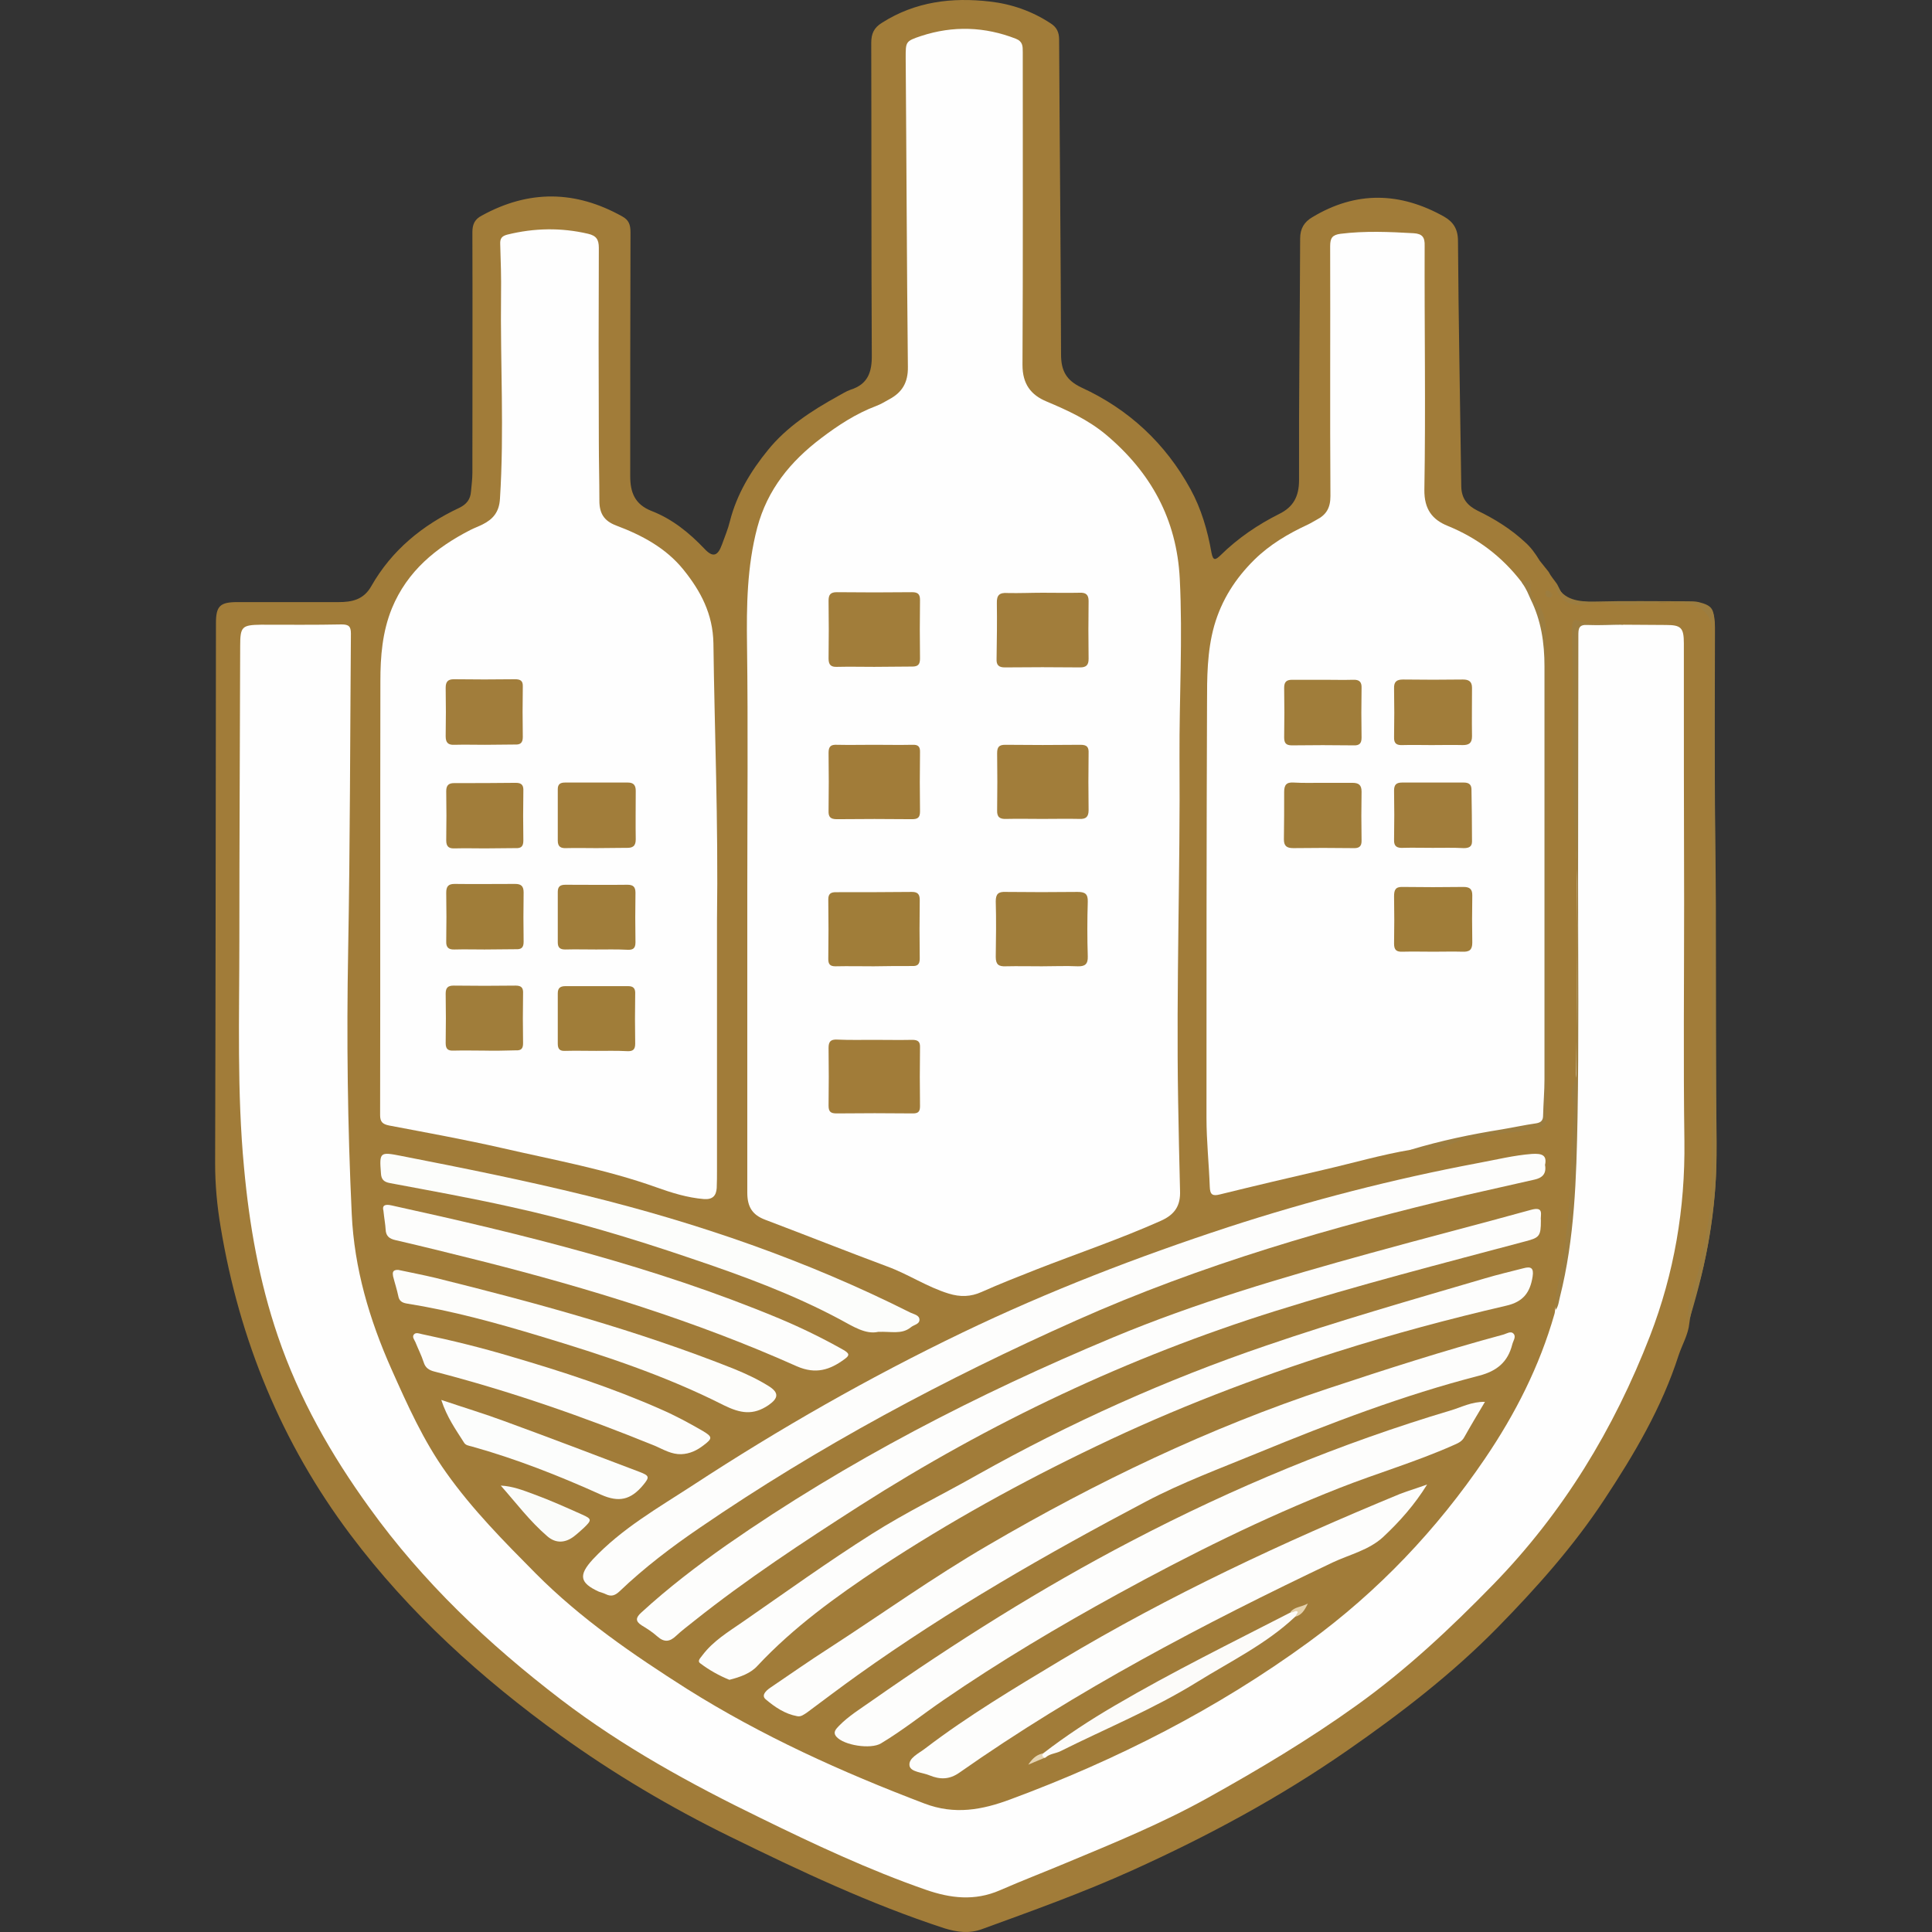
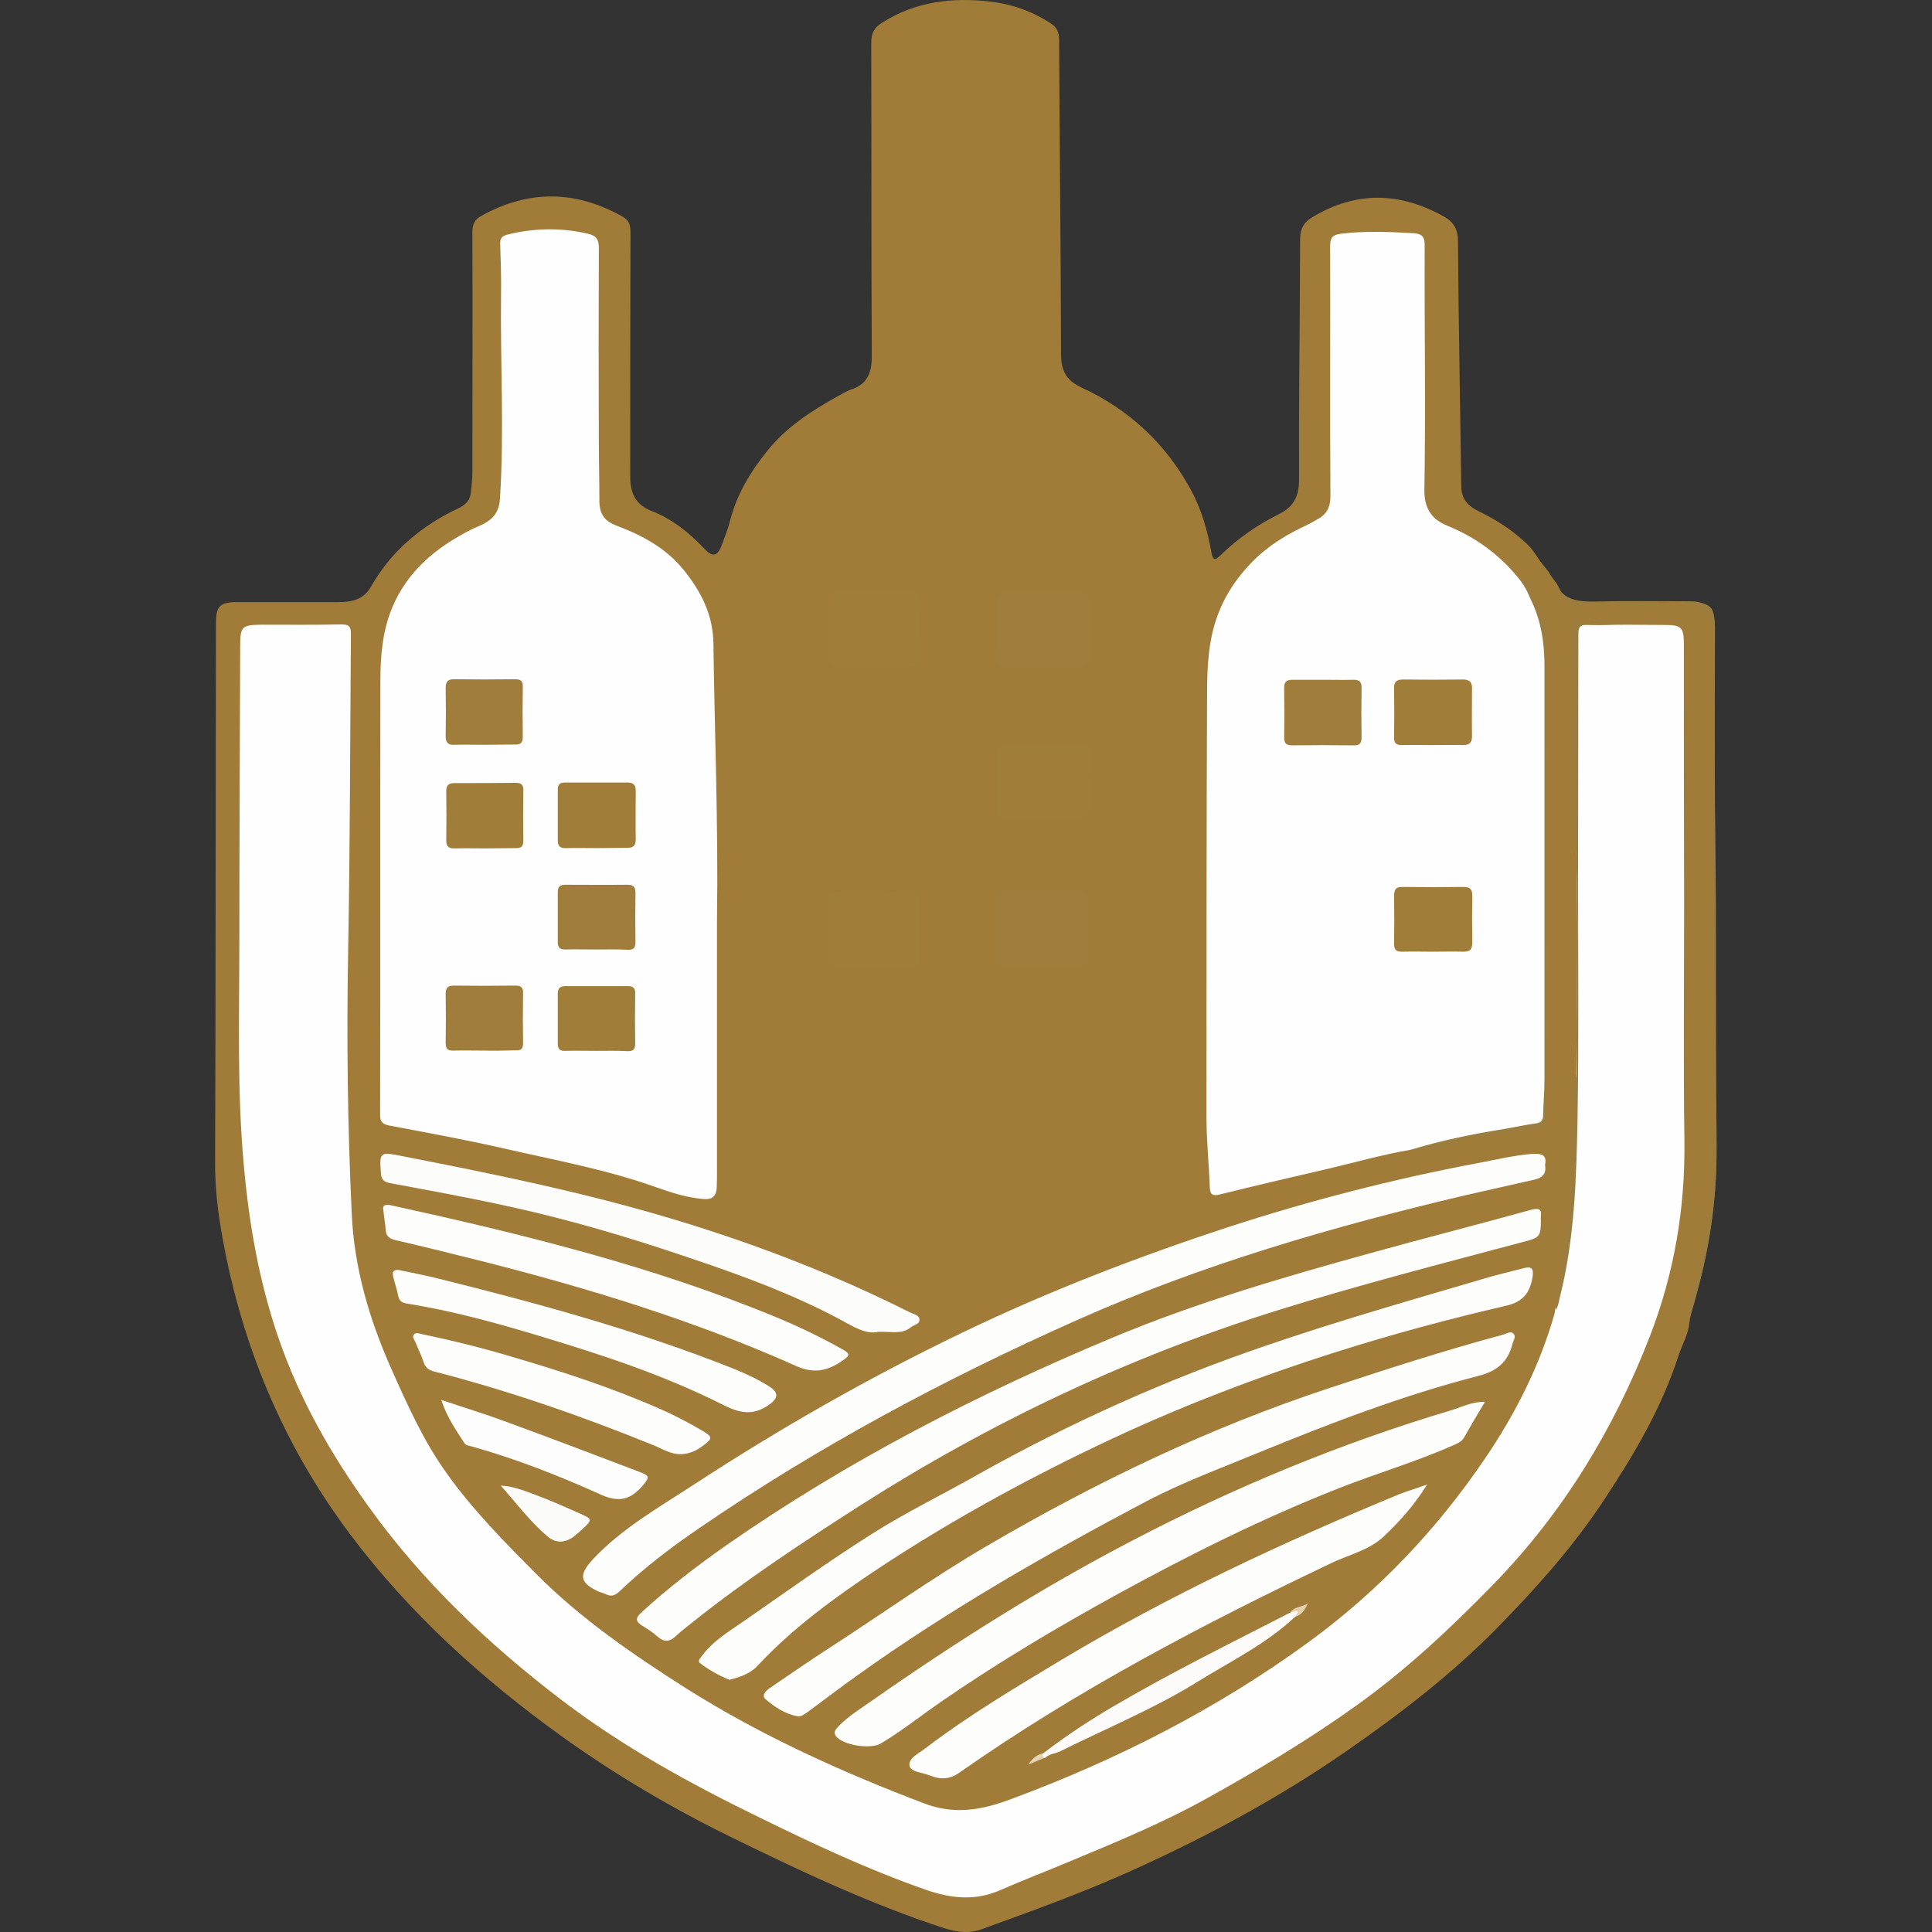
<svg xmlns="http://www.w3.org/2000/svg" width="512" viewBox="0 0 384 384" height="512" preserveAspectRatio="xMidYMid meet">
  <rect x="0" y="0" width="384" height="384" fill="#333333" stroke="none" />
  <defs>
    <clipPath id="169a378321">
      <path d="M 42.727 0 L 341.227 0 L 341.227 384 L 42.727 384 Z M 42.727 0 " clip-rule="nonzero" />
    </clipPath>
    <clipPath id="4d2db1f56b">
      <path d="M 309 116 L 341.227 116 L 341.227 263 L 309 263 Z M 309 116 " clip-rule="nonzero" />
    </clipPath>
  </defs>
  <g clip-path="url(#169a378321)">
    <path fill="#a17c39" d="M 307.797 113.652 C 308.234 114.527 308.891 115.238 309.492 116.113 C 311.301 119.836 311.957 120.223 316.008 119.781 C 317.98 119.562 319.949 119.836 321.922 119.891 C 325.863 120.004 329.859 119.562 333.801 119.672 C 334.789 119.672 335.719 119.727 336.648 119.891 C 340.207 120.441 340.863 121.207 340.863 124.82 C 340.863 139.004 340.699 153.129 340.918 167.312 C 341.191 184.066 340.973 200.82 341.082 217.578 C 341.137 223.984 341.414 230.391 340.863 236.797 C 340.262 243.477 339.223 250.102 337.305 256.617 C 336.703 258.699 336.047 260.777 335.773 262.969 C 335.555 265.27 334.348 267.238 333.637 269.375 C 330.297 279.777 324.824 289.031 318.855 298.066 C 312.723 307.375 305.387 315.59 297.613 323.527 C 288.578 332.727 278.395 340.559 267.828 347.895 C 254.359 357.258 240.016 364.977 225.125 371.711 C 215.324 376.148 205.25 379.762 195.176 383.43 C 192.66 384.363 190.195 384.031 187.73 383.266 C 172.949 378.449 158.934 371.824 144.973 364.977 C 133.258 359.23 121.977 352.547 111.41 344.938 C 95.699 333.602 81.355 320.625 69.637 305.02 C 55.949 286.789 47.574 266.309 43.852 243.859 C 43.141 239.645 42.758 235.48 42.758 231.211 C 42.867 195.398 42.867 159.645 42.922 123.836 C 42.922 120.441 43.742 119.672 47.191 119.672 L 67.285 119.672 C 69.91 119.672 72.266 119.234 73.801 116.496 C 77.852 109.379 83.926 104.398 91.266 100.945 C 92.742 100.234 93.508 99.25 93.617 97.66 C 93.727 96.457 93.891 95.199 93.891 93.992 C 93.891 78.059 93.945 62.125 93.891 46.137 C 93.891 44.551 94.383 43.562 95.754 42.852 C 105.117 37.703 114.367 37.812 123.676 43.016 C 124.988 43.727 125.316 44.66 125.316 46.191 C 125.262 62.344 125.262 78.496 125.262 94.648 C 125.262 97.824 126.141 100.234 129.48 101.551 C 133.586 103.137 136.98 105.875 140.047 109.105 C 141.688 110.859 142.672 110.531 143.496 108.23 C 144.043 106.695 144.699 105.164 145.082 103.574 C 146.449 98.211 149.242 93.609 152.637 89.449 C 156.359 84.848 161.344 81.617 166.488 78.77 C 167.309 78.332 168.133 77.785 169.062 77.457 C 172.512 76.363 173.332 73.953 173.277 70.504 C 173.168 49.859 173.223 29.164 173.168 8.52 C 173.168 6.66 173.715 5.508 175.305 4.523 C 181.93 0.309 189.211 -0.57 196.766 0.309 C 201.09 0.801 205.141 2.223 208.809 4.633 C 210.016 5.398 210.508 6.383 210.508 7.863 C 210.617 28.727 210.836 49.586 210.891 70.449 C 210.891 73.68 211.93 75.594 214.941 77.02 C 224.359 81.344 231.641 88.133 236.621 97.223 C 238.758 101.113 240.016 105.438 240.785 109.816 C 241.113 111.57 241.605 111.297 242.59 110.363 C 246.039 106.969 249.98 104.289 254.25 102.152 C 257.043 100.781 258.195 98.703 258.195 95.418 C 258.141 79.43 258.359 63.387 258.414 47.395 C 258.414 45.426 259.234 44.109 260.82 43.18 C 269.527 37.922 278.285 38.145 287.047 43.07 C 288.852 44.109 289.785 45.535 289.785 47.891 C 289.895 64.152 290.223 80.469 290.441 96.73 C 290.496 99.141 291.699 100.508 293.672 101.496 C 297.066 103.137 300.242 105.109 303.031 107.684 C 304.293 108.777 305.168 110.035 306.043 111.461 " fill-opacity="1" fill-rule="nonzero" />
  </g>
  <g clip-path="url(#4d2db1f56b)">
    <path fill="#9c7d40" d="M 335.445 262.75 C 335.336 259.41 336.43 256.289 337.414 253.223 C 337.91 251.742 338.02 250.211 338.402 248.73 C 338.895 246.707 339.277 244.516 339.605 242.434 C 340.809 234.988 339.879 227.488 340.59 220.094 C 340.699 218.891 340.316 217.688 340.316 216.48 L 340.316 125.586 C 340.316 122.777 338.949 120.988 336.211 120.223 C 333.527 119.453 330.734 119.672 328.055 119.949 C 325.098 120.223 322.25 120.441 319.348 119.891 C 317.379 119.508 315.406 120.277 313.434 120.223 C 311.191 120.168 309.273 118.305 309.164 116.059 C 309.219 116.113 309.328 116.113 309.328 116.168 C 310.754 119.289 313.766 119.617 316.938 119.562 C 323.07 119.398 329.258 119.508 335.391 119.508 C 336.156 119.508 336.922 119.508 337.633 119.672 C 340.207 120.332 340.699 120.988 340.699 123.672 C 340.863 158.934 341.027 194.25 341.137 229.512 C 341.191 240.41 339.168 250.977 336.047 261.379 C 335.992 261.766 335.664 262.258 335.445 262.75 Z M 335.445 262.75 " fill-opacity="1" fill-rule="nonzero" />
  </g>
-   <path fill="#fefefe" d="M 148.531 177.332 C 148.531 160.961 148.695 144.641 148.477 128.27 C 148.367 120.387 148.477 112.609 150.504 104.891 C 152.527 97.277 157.129 91.695 163.203 87.094 C 166.598 84.52 170.102 82.223 174.152 80.688 C 175.031 80.359 175.852 79.867 176.727 79.375 C 179.301 78.004 180.504 76.035 180.449 72.914 C 180.23 52.434 180.176 32.012 180.012 11.531 C 180.012 8.301 179.957 8.191 183.078 7.152 C 189.43 5.07 195.727 5.289 201.91 7.699 C 203.281 8.246 203.281 9.176 203.281 10.328 C 203.281 31.078 203.336 51.777 203.227 72.527 C 203.227 76.309 204.867 78.496 208.043 79.812 C 212.203 81.562 216.258 83.426 219.816 86.383 C 228.738 93.883 233.887 103.191 234.488 115.02 C 235.09 126.848 234.379 138.672 234.434 150.5 C 234.598 173.223 233.777 195.949 234.16 218.617 C 234.27 224.641 234.379 230.664 234.543 236.688 C 234.652 239.59 233.555 241.395 230.711 242.652 C 222.605 246.27 214.176 249.117 205.91 252.348 C 202.297 253.77 198.68 255.191 195.121 256.781 C 192.934 257.766 190.852 257.82 188.555 257.109 C 184.281 255.797 180.559 253.277 176.398 251.742 C 168.297 248.73 160.191 245.5 152.09 242.434 C 149.625 241.504 148.531 239.973 148.531 237.07 L 148.531 217.578 C 148.531 204.16 148.531 190.746 148.531 177.332 Z M 148.531 177.332 " fill-opacity="1" fill-rule="nonzero" />
  <path fill="#fefefe" d="M 322.688 124.164 C 325.48 124.164 328.273 124.219 331.121 124.219 C 334.129 124.219 334.68 124.766 334.68 127.887 C 334.68 145.078 334.68 162.219 334.734 179.41 C 334.734 195.234 334.57 211.004 334.789 226.828 C 334.953 240.191 332.762 253.059 327.945 265.543 C 320.773 284.051 310.699 300.641 296.793 314.93 C 288.305 323.637 279.547 331.852 269.691 338.914 C 260.164 345.758 250.145 351.727 239.906 357.422 C 230.93 362.406 221.457 366.293 211.984 370.234 C 207.551 372.098 203.117 373.793 198.734 375.711 C 193.699 377.898 188.883 377.297 184.008 375.602 C 172.676 371.656 161.836 366.566 151.105 361.309 C 137.254 354.574 123.785 347.184 111.52 337.82 C 97.121 326.812 84.035 314.438 73.414 299.656 C 65.805 289.141 59.453 277.973 55.238 265.598 C 51.516 254.699 49.547 243.477 48.504 232.086 C 47.082 217.082 47.574 202.027 47.574 186.969 C 47.574 167.477 47.684 147.98 47.738 128.434 C 47.738 124.547 48.066 124.219 51.898 124.164 C 57.211 124.164 62.574 124.219 67.887 124.109 C 69.309 124.109 69.746 124.492 69.746 125.914 C 69.582 146.941 69.582 167.914 69.199 188.938 C 68.871 206.406 69.09 223.82 69.91 241.285 C 70.406 252.07 73.414 262.258 77.797 272.113 C 80.973 279.23 84.148 286.348 88.691 292.699 C 93.891 300.039 100.188 306.391 106.484 312.742 C 115.465 321.777 125.867 328.895 136.543 335.684 C 151.434 345.047 167.309 352.219 183.734 358.461 C 189.758 360.762 195.23 359.723 200.816 357.641 C 221.949 349.812 241.879 339.68 260.109 326.375 C 273.906 316.301 285.566 304.035 295.148 289.91 C 301.172 281.039 305.988 271.566 308.945 261.215 C 309.055 260.887 309.055 260.559 309.109 260.23 C 309.93 255.305 311.355 250.375 311.738 245.445 C 312.121 240.848 312.777 236.246 312.723 231.594 C 312.723 228.254 312.941 224.914 313.215 221.574 C 313.434 219.055 313.27 216.426 313.27 213.906 C 313.434 197.754 313.711 181.656 313.215 165.504 C 312.832 152.801 313.16 140.098 312.941 127.395 C 312.941 126.629 312.887 125.859 313.051 125.148 C 313.215 124.438 313.488 123.836 314.422 123.945 C 317.215 124.164 319.949 123.891 322.688 124.164 Z M 322.688 124.164 " fill-opacity="1" fill-rule="nonzero" />
  <path fill="#fefefe" d="M 280.367 228.527 C 274.562 229.512 268.926 231.156 263.23 232.469 C 256.332 234.059 249.379 235.699 242.48 237.398 C 241.004 237.781 240.512 237.453 240.453 235.918 C 240.289 231.32 239.797 226.773 239.797 222.176 C 239.797 194.742 239.797 167.312 239.906 139.879 C 239.906 134.676 239.906 129.477 241.332 124.383 C 242.809 119.234 245.547 114.965 249.324 111.242 C 252.391 108.23 256.004 106.094 259.891 104.289 C 260.492 104.012 261.094 103.629 261.699 103.301 C 263.613 102.316 264.434 100.945 264.434 98.594 C 264.324 82.055 264.434 65.465 264.379 48.93 C 264.379 47.285 264.816 46.684 266.461 46.465 C 271.332 45.863 276.152 46.082 280.969 46.355 C 282.723 46.465 283.215 47.176 283.16 48.875 C 283.105 65.027 283.379 81.18 283.105 97.332 C 283.051 101.277 284.746 103.301 287.703 104.508 C 293.617 106.914 298.488 110.586 302.375 115.621 C 304.184 117.539 305.168 119.949 306.043 122.355 C 307.305 125.914 307.25 129.695 307.25 133.473 L 307.25 214.234 C 307.25 216.535 307.031 218.891 307.031 221.191 C 307.031 222.887 306.262 223.598 304.621 223.82 C 299.805 224.586 294.93 225.078 290.223 226.281 C 286.992 227.16 283.707 228.145 280.367 228.527 Z M 280.367 228.527 " fill-opacity="1" fill-rule="nonzero" />
  <path fill="#fefefe" d="M 142.508 183.027 L 142.508 232.469 C 142.508 233.676 142.508 234.934 142.453 236.137 C 142.344 237.672 141.633 238.438 139.938 238.328 C 136.598 238.055 133.477 237.07 130.41 235.973 C 120.445 232.414 110.098 230.555 99.859 228.199 C 92.414 226.5 84.859 225.133 77.359 223.707 C 76.043 223.434 75.551 222.996 75.551 221.629 C 75.605 192.883 75.551 164.137 75.605 135.387 C 75.605 130.461 75.988 125.586 77.906 120.879 C 80.973 113.484 86.664 108.832 93.508 105.328 C 94.273 104.945 95.152 104.617 95.918 104.234 C 98 103.191 99.203 101.77 99.367 99.195 C 100.242 85.672 99.422 72.09 99.586 58.566 C 99.641 55.227 99.531 51.887 99.422 48.492 C 99.367 47.34 99.805 46.902 100.844 46.629 C 106.156 45.316 111.52 45.207 116.887 46.465 C 118.527 46.848 119.023 47.617 119.023 49.258 C 118.969 62.07 118.969 74.828 119.023 87.641 C 119.023 91.582 119.133 95.582 119.133 99.523 C 119.133 101.988 120.008 103.52 122.473 104.453 C 127.562 106.367 132.324 108.887 135.828 113.211 C 139.277 117.484 141.688 122.027 141.797 127.832 C 142.016 145.41 142.781 162.875 142.508 183.027 Z M 142.508 183.027 " fill-opacity="1" fill-rule="nonzero" />
  <path fill="#fdfdfc" d="M 307.086 231.539 C 307.414 233.348 306.48 234.113 305.059 234.441 C 300.461 235.48 295.859 236.523 291.262 237.562 C 264.816 243.805 238.758 251.359 213.957 262.422 C 187.895 274.027 162.766 287.445 139.168 303.598 C 133.531 307.43 128.055 311.59 123.129 316.301 C 122.25 317.121 121.484 317.395 120.391 316.848 C 119.953 316.629 119.461 316.52 119.023 316.355 C 115.188 314.602 114.969 313.07 117.816 309.949 C 123.566 303.816 130.793 299.711 137.691 295.219 C 154.938 283.941 172.785 273.754 191.344 264.832 C 208.426 256.617 226.055 249.828 244.07 243.914 C 260.383 238.602 276.973 234.332 293.836 231.156 C 297.395 230.5 300.898 229.621 304.512 229.348 C 306.426 229.238 307.523 229.566 307.086 231.539 Z M 307.086 231.539 " fill-opacity="1" fill-rule="nonzero" />
  <path fill="#fdfdfc" d="M 306.262 242.598 C 306.262 245.664 305.988 245.996 303.254 246.707 C 286.609 251.141 269.965 255.414 253.539 260.559 C 224.195 269.758 196.711 282.789 170.812 299.324 C 159.535 306.555 148.367 313.891 137.855 322.27 C 136.707 323.199 135.445 324.129 134.406 325.117 C 133.148 326.32 132.051 326.484 130.684 325.281 C 129.699 324.402 128.602 323.691 127.508 323.035 C 126.25 322.215 126.359 321.504 127.453 320.516 C 132.82 315.59 138.566 311.207 144.48 307.047 C 168.461 290.348 194.355 277.039 221.238 265.816 C 237.773 258.918 254.965 253.879 272.211 249.117 C 282.887 246.16 293.617 243.422 304.293 240.465 C 307.031 239.699 306.098 241.559 306.262 242.598 Z M 306.262 242.598 " fill-opacity="1" fill-rule="nonzero" />
  <path fill="#fdfdfc" d="M 158.441 341.105 C 156.031 340.668 154.008 339.297 152.199 337.766 C 151.27 336.996 152.199 336.066 153.074 335.465 C 156.961 332.836 160.852 330.098 164.793 327.578 C 175.359 320.734 185.598 313.398 196.438 307.102 C 217.898 294.562 240.234 283.832 263.887 276 C 275.441 272.168 286.992 268.445 298.762 265.27 C 299.418 265.105 300.297 264.445 300.844 265.105 C 301.391 265.707 300.734 266.527 300.57 267.238 C 299.695 270.688 297.559 272.496 294 273.426 C 278.891 277.312 264.324 282.898 249.926 288.812 C 242.48 291.879 234.926 294.672 227.754 298.449 C 208.043 308.855 188.719 319.914 170.539 332.891 C 167.09 335.355 163.695 337.93 160.301 340.449 C 159.754 340.777 159.207 341.27 158.441 341.105 Z M 158.441 341.105 " fill-opacity="1" fill-rule="nonzero" />
  <path fill="#fdfdfc" d="M 144.973 333.875 C 142.945 333.055 140.977 331.961 139.168 330.59 C 138.512 330.098 139.277 329.496 139.605 329.004 C 141.742 326.156 144.754 324.348 147.602 322.379 C 156.141 316.465 164.574 310.387 173.332 304.855 C 180.066 300.586 187.293 297.082 194.246 293.141 C 212.586 282.844 231.695 274.25 251.625 267.457 C 265.969 262.531 280.586 258.367 295.094 254.098 C 297.668 253.332 300.242 252.73 302.812 252.07 C 304.238 251.688 304.895 251.961 304.621 253.715 C 304.129 256.891 302.758 258.754 299.363 259.52 C 288.031 262.148 276.809 265.16 265.75 268.664 C 249.379 273.863 233.391 279.996 217.898 287.445 C 203.008 294.562 188.609 302.504 174.812 311.59 C 166.16 317.34 157.73 323.418 150.559 331.086 C 149.242 332.562 147.164 333.328 144.973 333.875 Z M 144.973 333.875 " fill-opacity="1" fill-rule="nonzero" />
  <path fill="#fdfdfc" d="M 295.148 278.629 C 293.617 281.203 292.301 283.391 291.043 285.637 C 290.551 286.566 289.676 286.898 288.797 287.281 C 281.406 290.566 273.688 292.809 266.188 295.766 C 251.023 301.734 236.512 308.965 222.223 316.793 C 210.344 323.309 198.734 330.207 187.566 337.875 C 183.406 340.723 179.465 343.898 175.086 346.523 C 173.059 347.73 167.695 346.91 166.215 345.156 C 165.449 344.227 166.27 343.57 166.762 343.02 C 168.68 341.051 171.035 339.625 173.277 338.039 C 189.867 326.43 206.949 315.645 224.906 306.281 C 245.219 295.656 266.352 286.898 288.359 280.324 C 290.441 279.723 292.465 278.574 295.148 278.629 Z M 295.148 278.629 " fill-opacity="1" fill-rule="nonzero" />
  <path fill="#fdfdfc" d="M 283.652 295.055 C 281.188 299.051 278.176 302.445 274.891 305.512 C 272.102 308.086 268.266 308.965 264.875 310.551 C 239.195 322.762 214.012 335.957 190.688 352.328 C 188.664 353.754 186.801 353.699 184.773 352.875 C 183.352 352.273 180.996 352.219 180.777 350.961 C 180.504 349.426 182.641 348.496 183.898 347.512 C 192.441 340.996 201.637 335.52 210.836 329.988 C 232.406 317.066 255.074 306.5 278.285 296.918 C 280.039 296.262 281.844 295.711 283.652 295.055 Z M 283.652 295.055 " fill-opacity="1" fill-rule="nonzero" />
  <path fill="#fcfdfb" d="M 174.539 264.719 C 172.074 265.27 169.609 263.68 166.98 262.258 C 157.566 257.219 147.547 253.551 137.473 250.156 C 125.59 246.105 113.547 242.488 101.227 239.809 C 93.344 238.055 85.406 236.633 77.523 235.152 C 76.316 234.934 75.77 234.441 75.715 233.18 C 75.387 229.02 75.496 228.91 79.656 229.73 C 91.977 232.141 104.293 234.605 116.504 237.617 C 138.785 243.094 160.355 250.539 180.941 260.887 C 181.602 261.215 182.75 261.379 182.75 262.312 C 182.75 263.242 181.602 263.297 180.996 263.844 C 179.191 265.27 177.164 264.609 174.539 264.719 Z M 174.539 264.719 " fill-opacity="1" fill-rule="nonzero" />
  <path fill="#fdfdfc" d="M 76.207 240.629 C 75.934 239.645 76.426 239.258 77.852 239.59 C 104.02 245.336 129.973 251.688 154.828 262.039 C 159.262 263.898 163.531 265.98 167.695 268.336 C 168.789 268.992 168.953 269.375 167.859 270.141 C 164.957 272.277 162.164 273.207 158.387 271.566 C 138.184 262.531 117.105 256.07 95.699 250.648 C 90.004 249.227 84.312 247.801 78.617 246.488 C 77.359 246.215 76.699 245.664 76.645 244.352 C 76.59 243.312 76.371 242.215 76.207 240.629 Z M 76.207 240.629 " fill-opacity="1" fill-rule="nonzero" />
  <path fill="#fdfdfb" d="M 79.164 252.402 C 81.465 252.895 84.039 253.387 86.555 253.988 C 106.648 258.973 126.578 264.391 145.848 272.059 C 148.258 273.043 150.613 274.137 152.801 275.508 C 154.883 276.82 154.719 277.918 152.746 279.285 C 149.68 281.367 147.164 280.93 143.824 279.285 C 132.16 273.371 119.789 269.32 107.25 265.543 C 98.547 262.914 89.785 260.504 80.809 259.082 C 79.875 258.918 79.328 258.535 79.164 257.602 C 78.891 256.289 78.453 254.973 78.125 253.66 C 78.016 253.004 77.961 252.348 79.164 252.402 Z M 79.164 252.402 " fill-opacity="1" fill-rule="nonzero" />
  <path fill="#fdfdfc" d="M 135.391 289.031 C 133.531 289.086 131.941 288.156 130.355 287.445 C 116.012 281.586 101.391 276.492 86.336 272.605 C 85.242 272.332 84.531 271.84 84.203 270.742 C 83.762 269.375 83.105 268.117 82.559 266.746 C 82.34 266.254 81.848 265.707 82.285 265.215 C 82.668 264.777 83.324 265.051 83.816 265.16 C 89.84 266.418 95.809 267.898 101.668 269.648 C 111.738 272.605 121.703 275.836 131.34 280.105 C 134.242 281.367 136.98 282.844 139.719 284.434 C 141.633 285.582 141.633 285.91 139.883 287.227 C 138.566 288.266 137.09 288.977 135.391 289.031 Z M 135.391 289.031 " fill-opacity="1" fill-rule="nonzero" />
  <path fill="#fcfdfc" d="M 87.707 278.246 C 92.25 279.777 96.246 280.984 100.242 282.461 C 109.223 285.746 118.145 289.141 127.07 292.535 C 129.094 293.305 129.148 293.578 127.836 295.164 C 125.371 298.121 123.02 298.668 119.461 297.082 C 111.082 293.305 102.598 289.965 93.781 287.5 C 93.18 287.336 92.523 287.281 92.195 286.676 C 90.605 284.16 88.855 281.75 87.707 278.246 Z M 87.707 278.246 " fill-opacity="1" fill-rule="nonzero" />
  <path fill="#fcfbf9" d="M 257.426 321.336 C 251.68 326.758 244.562 330.207 237.938 334.316 C 229.285 339.68 219.871 343.516 210.781 348.059 C 209.797 348.551 208.645 348.551 207.824 349.316 C 207.496 349.48 207.168 349.535 206.949 349.207 C 206.785 348.879 207.059 348.605 207.332 348.496 C 211.875 344.992 216.641 341.871 221.621 338.969 C 233.008 332.289 244.836 326.484 256.551 320.461 C 257.098 320.352 257.645 319.531 258.141 320.133 C 258.578 320.734 257.754 321.008 257.426 321.336 Z M 257.426 321.336 " fill-opacity="1" fill-rule="nonzero" />
  <path fill="#9c7d40" d="M 322.688 124.164 C 320.277 124.164 317.871 124.328 315.516 124.219 C 313.766 124.109 313.711 124.984 313.711 126.301 C 313.711 142.672 313.656 158.988 313.656 175.359 C 313.656 191.73 313.82 206.57 313.547 222.176 C 313.324 234.113 312.996 246.105 310.039 257.82 C 309.82 258.699 309.766 259.574 309.219 260.34 C 308.945 256.945 310.152 253.77 310.645 250.539 C 311.137 247.309 311.465 243.969 311.793 240.684 C 312.395 235.043 312.176 229.457 312.559 223.82 C 312.668 221.957 313.16 220.258 312.504 218.398 C 311.902 216.645 313.324 215.059 313.324 213.25 C 313.215 197.59 313.984 181.93 313.051 166.324 C 312.285 152.801 312.887 139.387 312.449 125.914 C 312.449 125.312 312.395 124.656 312.504 124.055 C 312.559 123.562 312.941 123.012 313.488 123.289 C 316.227 124.547 319.184 123.617 321.977 123.945 C 322.195 123.891 322.414 124.055 322.688 124.164 Z M 322.688 124.164 " fill-opacity="1" fill-rule="nonzero" />
  <path fill="#fbfcfa" d="M 99.531 295.273 C 101.887 295.383 103.965 296.207 106.047 296.973 C 109.332 298.176 112.508 299.602 115.684 301.023 C 117.652 301.898 117.652 302.117 116.066 303.652 C 115.41 304.254 114.75 304.855 114.039 305.402 C 112.289 306.719 110.426 306.773 108.785 305.348 C 105.281 302.336 102.543 298.668 99.531 295.273 Z M 99.531 295.273 " fill-opacity="1" fill-rule="nonzero" />
  <path fill="#9c7d40" d="M 280.367 228.527 C 286.336 226.719 292.355 225.461 298.488 224.477 C 300.789 224.094 303.031 223.598 305.332 223.27 C 306.316 223.105 306.703 222.668 306.703 221.684 C 306.758 219.273 306.977 216.918 306.977 214.512 L 306.977 132.43 C 306.977 127.777 306.316 123.344 304.238 119.125 C 303.691 117.977 303.527 117.266 302.43 115.73 C 303.473 115.184 304.238 115.348 304.184 116.66 C 304.129 117.922 304.73 119.07 305.387 119.836 C 307.086 121.699 307.359 124.109 307.359 126.188 C 307.523 157.895 307.469 189.543 307.469 221.246 C 307.469 224.148 306.977 224.148 304.184 224.641 C 301.227 225.133 298.16 224.969 295.312 226.008 C 294.328 226.336 293.125 226.117 292.082 226.227 C 290.551 226.445 289.125 227.051 287.758 227.762 C 285.402 228.855 282.832 228.582 280.367 228.527 Z M 280.367 228.527 " fill-opacity="1" fill-rule="nonzero" />
  <path fill="#e4d1ac" d="M 257.426 321.336 C 257.59 321.008 258.031 320.461 257.922 320.352 C 257.48 319.914 257.043 320.68 256.496 320.406 C 257.262 319.367 258.523 319.477 259.945 318.711 C 259.234 320.242 258.578 321.062 257.426 321.336 Z M 257.426 321.336 " fill-opacity="1" fill-rule="nonzero" />
  <path fill="#e5d4b3" d="M 207.332 348.496 C 207.004 349.043 207.277 349.262 207.77 349.316 C 206.785 349.699 205.855 350.141 204.375 350.742 C 205.359 349.262 206.238 348.715 207.332 348.496 Z M 207.332 348.496 " fill-opacity="1" fill-rule="nonzero" />
-   <path fill="#9c7d40" d="M 308.508 118.195 C 308.508 118.523 308.344 118.742 308.016 118.742 C 307.523 118.797 307.25 118.469 307.195 118.031 C 307.086 117.648 307.25 117.32 307.688 117.375 C 308.07 117.484 308.344 117.812 308.508 118.195 Z M 308.508 118.195 " fill-opacity="1" fill-rule="nonzero" />
  <path fill="#a07d3a" d="M 207.059 192.059 C 204.648 192.059 202.297 192.004 199.887 192.059 C 198.516 192.113 197.914 191.73 197.914 190.199 C 197.969 186.531 198.023 182.805 197.914 179.137 C 197.914 177.66 198.461 177.223 199.832 177.277 C 204.594 177.332 209.414 177.332 214.176 177.277 C 215.652 177.277 216.258 177.66 216.203 179.246 C 216.09 182.859 216.09 186.477 216.203 190.09 C 216.258 191.621 215.652 192.113 214.176 192.059 C 211.875 191.949 209.469 192.059 207.059 192.059 Z M 207.059 192.059 " fill-opacity="1" fill-rule="nonzero" />
  <path fill="#a17d3b" d="M 207.223 117.812 C 209.688 117.812 212.148 117.867 214.613 117.812 C 215.816 117.758 216.367 118.195 216.367 119.453 C 216.312 123.289 216.312 127.121 216.367 130.953 C 216.367 132.156 215.926 132.652 214.668 132.652 C 209.688 132.598 204.703 132.598 199.723 132.652 C 198.461 132.652 198.023 132.156 198.078 130.953 C 198.133 127.285 198.188 123.562 198.133 119.891 C 198.078 118.25 198.68 117.758 200.27 117.867 C 202.57 117.922 204.922 117.812 207.223 117.812 Z M 207.223 117.812 " fill-opacity="1" fill-rule="nonzero" />
  <path fill="#a17d3a" d="M 173.77 132.543 C 171.309 132.543 168.844 132.484 166.379 132.543 C 165.176 132.598 164.684 132.156 164.684 130.898 C 164.738 127.066 164.738 123.234 164.684 119.398 C 164.684 118.195 165.066 117.703 166.324 117.703 C 171.309 117.758 176.289 117.758 181.27 117.703 C 182.422 117.703 182.859 118.086 182.859 119.234 C 182.805 123.125 182.805 127.012 182.859 130.898 C 182.859 132.047 182.477 132.484 181.324 132.484 C 178.809 132.484 176.289 132.543 173.77 132.543 Z M 173.77 132.543 " fill-opacity="1" fill-rule="nonzero" />
  <path fill="#a17c39" d="M 173.715 148.035 C 176.234 148.035 178.754 148.09 181.324 148.035 C 182.477 147.98 182.914 148.367 182.859 149.57 C 182.805 153.457 182.805 157.344 182.859 161.289 C 182.859 162.492 182.422 162.82 181.27 162.82 C 176.289 162.766 171.309 162.766 166.324 162.82 C 165.066 162.82 164.629 162.383 164.684 161.125 C 164.738 157.289 164.738 153.457 164.684 149.625 C 164.684 148.312 165.176 147.98 166.379 148.035 C 168.789 148.09 171.254 148.035 173.715 148.035 Z M 173.715 148.035 " fill-opacity="1" fill-rule="nonzero" />
  <path fill="#a07d39" d="M 173.66 192.059 C 171.145 192.059 168.625 192.004 166.051 192.059 C 165.012 192.059 164.629 191.676 164.629 190.637 C 164.684 186.695 164.684 182.695 164.629 178.754 C 164.629 177.66 165.121 177.332 166.105 177.332 C 171.145 177.332 176.234 177.332 181.27 177.277 C 182.422 177.277 182.805 177.77 182.805 178.863 C 182.75 182.75 182.75 186.641 182.805 190.527 C 182.805 191.73 182.312 192.059 181.215 192.004 C 178.754 192.004 176.18 192.004 173.66 192.059 Z M 173.66 192.059 " fill-opacity="1" fill-rule="nonzero" />
  <path fill="#a17d3a" d="M 207.168 162.766 C 204.758 162.766 202.406 162.711 199.996 162.766 C 198.68 162.82 198.133 162.383 198.188 161.016 C 198.242 157.234 198.242 153.512 198.188 149.734 C 198.188 148.531 198.516 148.035 199.777 148.035 C 204.758 148.09 209.742 148.09 214.777 148.035 C 216.09 148.035 216.422 148.531 216.367 149.734 C 216.312 153.512 216.312 157.234 216.367 161.016 C 216.367 162.383 215.816 162.82 214.559 162.766 C 212.094 162.711 209.633 162.766 207.168 162.766 Z M 207.168 162.766 " fill-opacity="1" fill-rule="nonzero" />
  <path fill="#a17c39" d="M 173.715 206.68 C 176.234 206.68 178.754 206.734 181.324 206.68 C 182.477 206.68 182.914 207.062 182.859 208.215 C 182.805 212.102 182.805 215.988 182.859 219.875 C 182.859 220.973 182.477 221.301 181.438 221.301 C 176.398 221.246 171.309 221.246 166.27 221.301 C 165.121 221.301 164.684 220.973 164.684 219.766 C 164.738 215.934 164.738 212.102 164.684 208.27 C 164.684 207.008 165.121 206.57 166.379 206.625 C 168.789 206.734 171.254 206.68 173.715 206.68 Z M 173.715 206.68 " fill-opacity="1" fill-rule="nonzero" />
  <path fill="#a17d3a" d="M 284.527 148.09 C 282.613 148.09 280.695 148.035 278.781 148.09 C 277.629 148.145 277.027 147.816 277.082 146.504 C 277.137 143.273 277.137 140.098 277.082 136.867 C 277.027 135.496 277.574 135.059 278.891 135.059 C 282.832 135.113 286.828 135.113 290.77 135.059 C 291.918 135.059 292.574 135.441 292.574 136.703 C 292.574 139.934 292.52 143.109 292.574 146.34 C 292.574 147.707 291.973 148.09 290.715 148.09 C 288.633 148.035 286.609 148.09 284.527 148.09 Z M 284.527 148.09 " fill-opacity="1" fill-rule="nonzero" />
-   <path fill="#a07d3a" d="M 262.793 155.594 L 268.762 155.594 C 270.02 155.594 270.621 155.977 270.621 157.344 C 270.566 160.574 270.566 163.75 270.621 166.98 C 270.676 168.297 270.074 168.625 268.926 168.57 C 264.984 168.516 260.984 168.516 257.043 168.57 C 255.73 168.57 255.184 168.133 255.184 166.816 C 255.238 163.695 255.238 160.52 255.238 157.398 C 255.238 156.031 255.676 155.43 257.152 155.539 C 258.961 155.648 260.875 155.594 262.793 155.594 Z M 262.793 155.594 " fill-opacity="1" fill-rule="nonzero" />
-   <path fill="#a17d3b" d="M 284.746 168.516 C 282.777 168.516 280.805 168.461 278.836 168.516 C 277.684 168.57 277.027 168.242 277.082 166.926 C 277.137 163.641 277.137 160.355 277.082 157.125 C 277.082 155.977 277.52 155.539 278.668 155.539 L 290.934 155.539 C 291.809 155.539 292.41 155.812 292.465 156.797 C 292.52 160.301 292.574 163.75 292.574 167.258 C 292.574 168.352 291.863 168.57 290.934 168.57 C 288.852 168.461 286.828 168.516 284.746 168.516 Z M 284.746 168.516 " fill-opacity="1" fill-rule="nonzero" />
-   <path fill="#a07d3a" d="M 263.176 135.113 C 265.094 135.113 267.008 135.168 268.926 135.113 C 270.129 135.059 270.676 135.496 270.621 136.758 C 270.566 140.043 270.566 143.328 270.621 146.613 C 270.621 147.762 270.184 148.199 269.035 148.145 C 264.93 148.09 260.82 148.09 256.77 148.145 C 255.566 148.145 255.238 147.652 255.238 146.559 C 255.293 143.273 255.293 139.988 255.238 136.703 C 255.238 135.551 255.676 135.113 256.824 135.113 Z M 263.176 135.113 " fill-opacity="1" fill-rule="nonzero" />
+   <path fill="#a07d3a" d="M 263.176 135.113 C 265.094 135.113 267.008 135.168 268.926 135.113 C 270.129 135.059 270.676 135.496 270.621 136.758 C 270.566 140.043 270.566 143.328 270.621 146.613 C 270.621 147.762 270.184 148.199 269.035 148.145 C 264.93 148.09 260.82 148.09 256.77 148.145 C 255.566 148.145 255.238 147.652 255.238 146.559 C 255.293 143.273 255.293 139.988 255.238 136.703 C 255.238 135.551 255.676 135.113 256.824 135.113 Z " fill-opacity="1" fill-rule="nonzero" />
  <path fill="#a07d39" d="M 284.91 189.156 C 282.887 189.156 280.805 189.102 278.781 189.156 C 277.574 189.215 277.082 188.828 277.082 187.57 C 277.137 184.449 277.137 181.273 277.082 178.152 C 277.082 176.895 277.355 176.234 278.781 176.289 C 282.832 176.344 286.828 176.344 290.879 176.289 C 292.082 176.289 292.629 176.676 292.629 177.934 C 292.574 181.055 292.574 184.23 292.629 187.352 C 292.629 188.828 292.027 189.215 290.66 189.156 C 288.742 189.102 286.828 189.156 284.91 189.156 Z M 284.91 189.156 " fill-opacity="1" fill-rule="nonzero" />
  <path fill="#a17d3a" d="M 118.527 168.57 C 116.559 168.57 114.586 168.516 112.562 168.57 C 111.465 168.625 110.863 168.297 110.863 167.09 L 110.863 156.852 C 110.863 155.867 111.355 155.539 112.289 155.539 L 124.824 155.539 C 125.977 155.539 126.359 156.141 126.359 157.18 C 126.359 160.41 126.305 163.586 126.359 166.816 C 126.359 168.188 125.758 168.57 124.441 168.516 C 122.473 168.516 120.5 168.57 118.527 168.57 Z M 118.527 168.57 " fill-opacity="1" fill-rule="nonzero" />
  <path fill="#a17d3b" d="M 96.41 148.035 C 94.383 148.035 92.305 147.98 90.277 148.035 C 89.02 148.09 88.582 147.543 88.582 146.34 C 88.637 143.109 88.637 139.934 88.582 136.703 C 88.582 135.496 89.02 135.004 90.223 135.004 C 94.273 135.059 98.273 135.059 102.324 135.004 C 103.418 135.004 103.965 135.277 103.91 136.484 C 103.855 139.824 103.855 143.164 103.91 146.504 C 103.91 147.707 103.363 148.035 102.324 147.98 C 100.406 147.98 98.383 148.035 96.41 148.035 Z M 96.41 148.035 " fill-opacity="1" fill-rule="nonzero" />
  <path fill="#a17d3a" d="M 96.355 168.625 C 94.383 168.625 92.414 168.57 90.441 168.625 C 89.293 168.68 88.691 168.352 88.691 167.035 C 88.746 163.75 88.746 160.465 88.691 157.234 C 88.691 156.031 89.238 155.648 90.277 155.648 C 94.383 155.648 98.438 155.648 102.543 155.594 C 103.746 155.594 104.074 156.141 104.02 157.234 C 103.965 160.52 103.965 163.805 104.02 167.035 C 104.02 168.188 103.637 168.625 102.488 168.57 C 100.461 168.57 98.383 168.625 96.355 168.625 Z M 96.355 168.625 " fill-opacity="1" fill-rule="nonzero" />
-   <path fill="#a07d39" d="M 96.301 188.719 C 94.328 188.719 92.359 188.664 90.387 188.719 C 89.184 188.773 88.637 188.336 88.691 187.078 C 88.746 183.848 88.746 180.672 88.691 177.441 C 88.691 176.234 89.074 175.688 90.332 175.688 C 94.328 175.742 98.383 175.688 102.379 175.688 C 103.527 175.688 104.074 176.07 104.074 177.387 C 104.02 180.672 104.02 183.957 104.074 187.188 C 104.074 188.391 103.582 188.719 102.488 188.664 C 100.352 188.664 98.328 188.719 96.301 188.719 Z M 96.301 188.719 " fill-opacity="1" fill-rule="nonzero" />
  <path fill="#a07d3a" d="M 118.473 188.719 C 116.449 188.719 114.367 188.664 112.344 188.719 C 111.301 188.719 110.863 188.336 110.863 187.297 L 110.863 177.277 C 110.863 176.18 111.355 175.852 112.398 175.852 C 116.504 175.852 120.609 175.906 124.715 175.852 C 125.867 175.852 126.305 176.289 126.305 177.441 C 126.25 180.727 126.25 184.012 126.305 187.297 C 126.305 188.5 125.812 188.828 124.715 188.773 C 122.582 188.664 120.5 188.719 118.473 188.719 Z M 118.473 188.719 " fill-opacity="1" fill-rule="nonzero" />
  <path fill="#a07d39" d="M 118.473 208.871 C 116.449 208.871 114.367 208.816 112.344 208.871 C 111.301 208.926 110.863 208.543 110.863 207.445 L 110.863 197.426 C 110.863 196.332 111.41 196.004 112.398 196.004 L 124.879 196.004 C 125.977 196.004 126.305 196.551 126.25 197.59 C 126.195 200.875 126.195 204.16 126.25 207.445 C 126.25 208.598 125.812 208.98 124.66 208.926 C 122.582 208.816 120.5 208.871 118.473 208.871 Z M 118.473 208.871 " fill-opacity="1" fill-rule="nonzero" />
  <path fill="#a07d3a" d="M 96.191 208.816 C 94.219 208.816 92.25 208.762 90.223 208.816 C 89.129 208.871 88.582 208.598 88.582 207.336 C 88.637 204.051 88.637 200.766 88.582 197.48 C 88.582 196.332 89.02 195.895 90.168 195.895 C 94.273 195.949 98.383 195.949 102.488 195.895 C 103.691 195.895 104.02 196.387 103.965 197.48 C 103.91 200.766 103.91 204.051 103.965 207.336 C 103.965 208.379 103.637 208.816 102.543 208.762 C 100.406 208.816 98.273 208.871 96.191 208.816 C 96.191 208.852 96.191 208.852 96.191 208.816 Z M 96.191 208.816 " fill-opacity="1" fill-rule="nonzero" />
</svg>